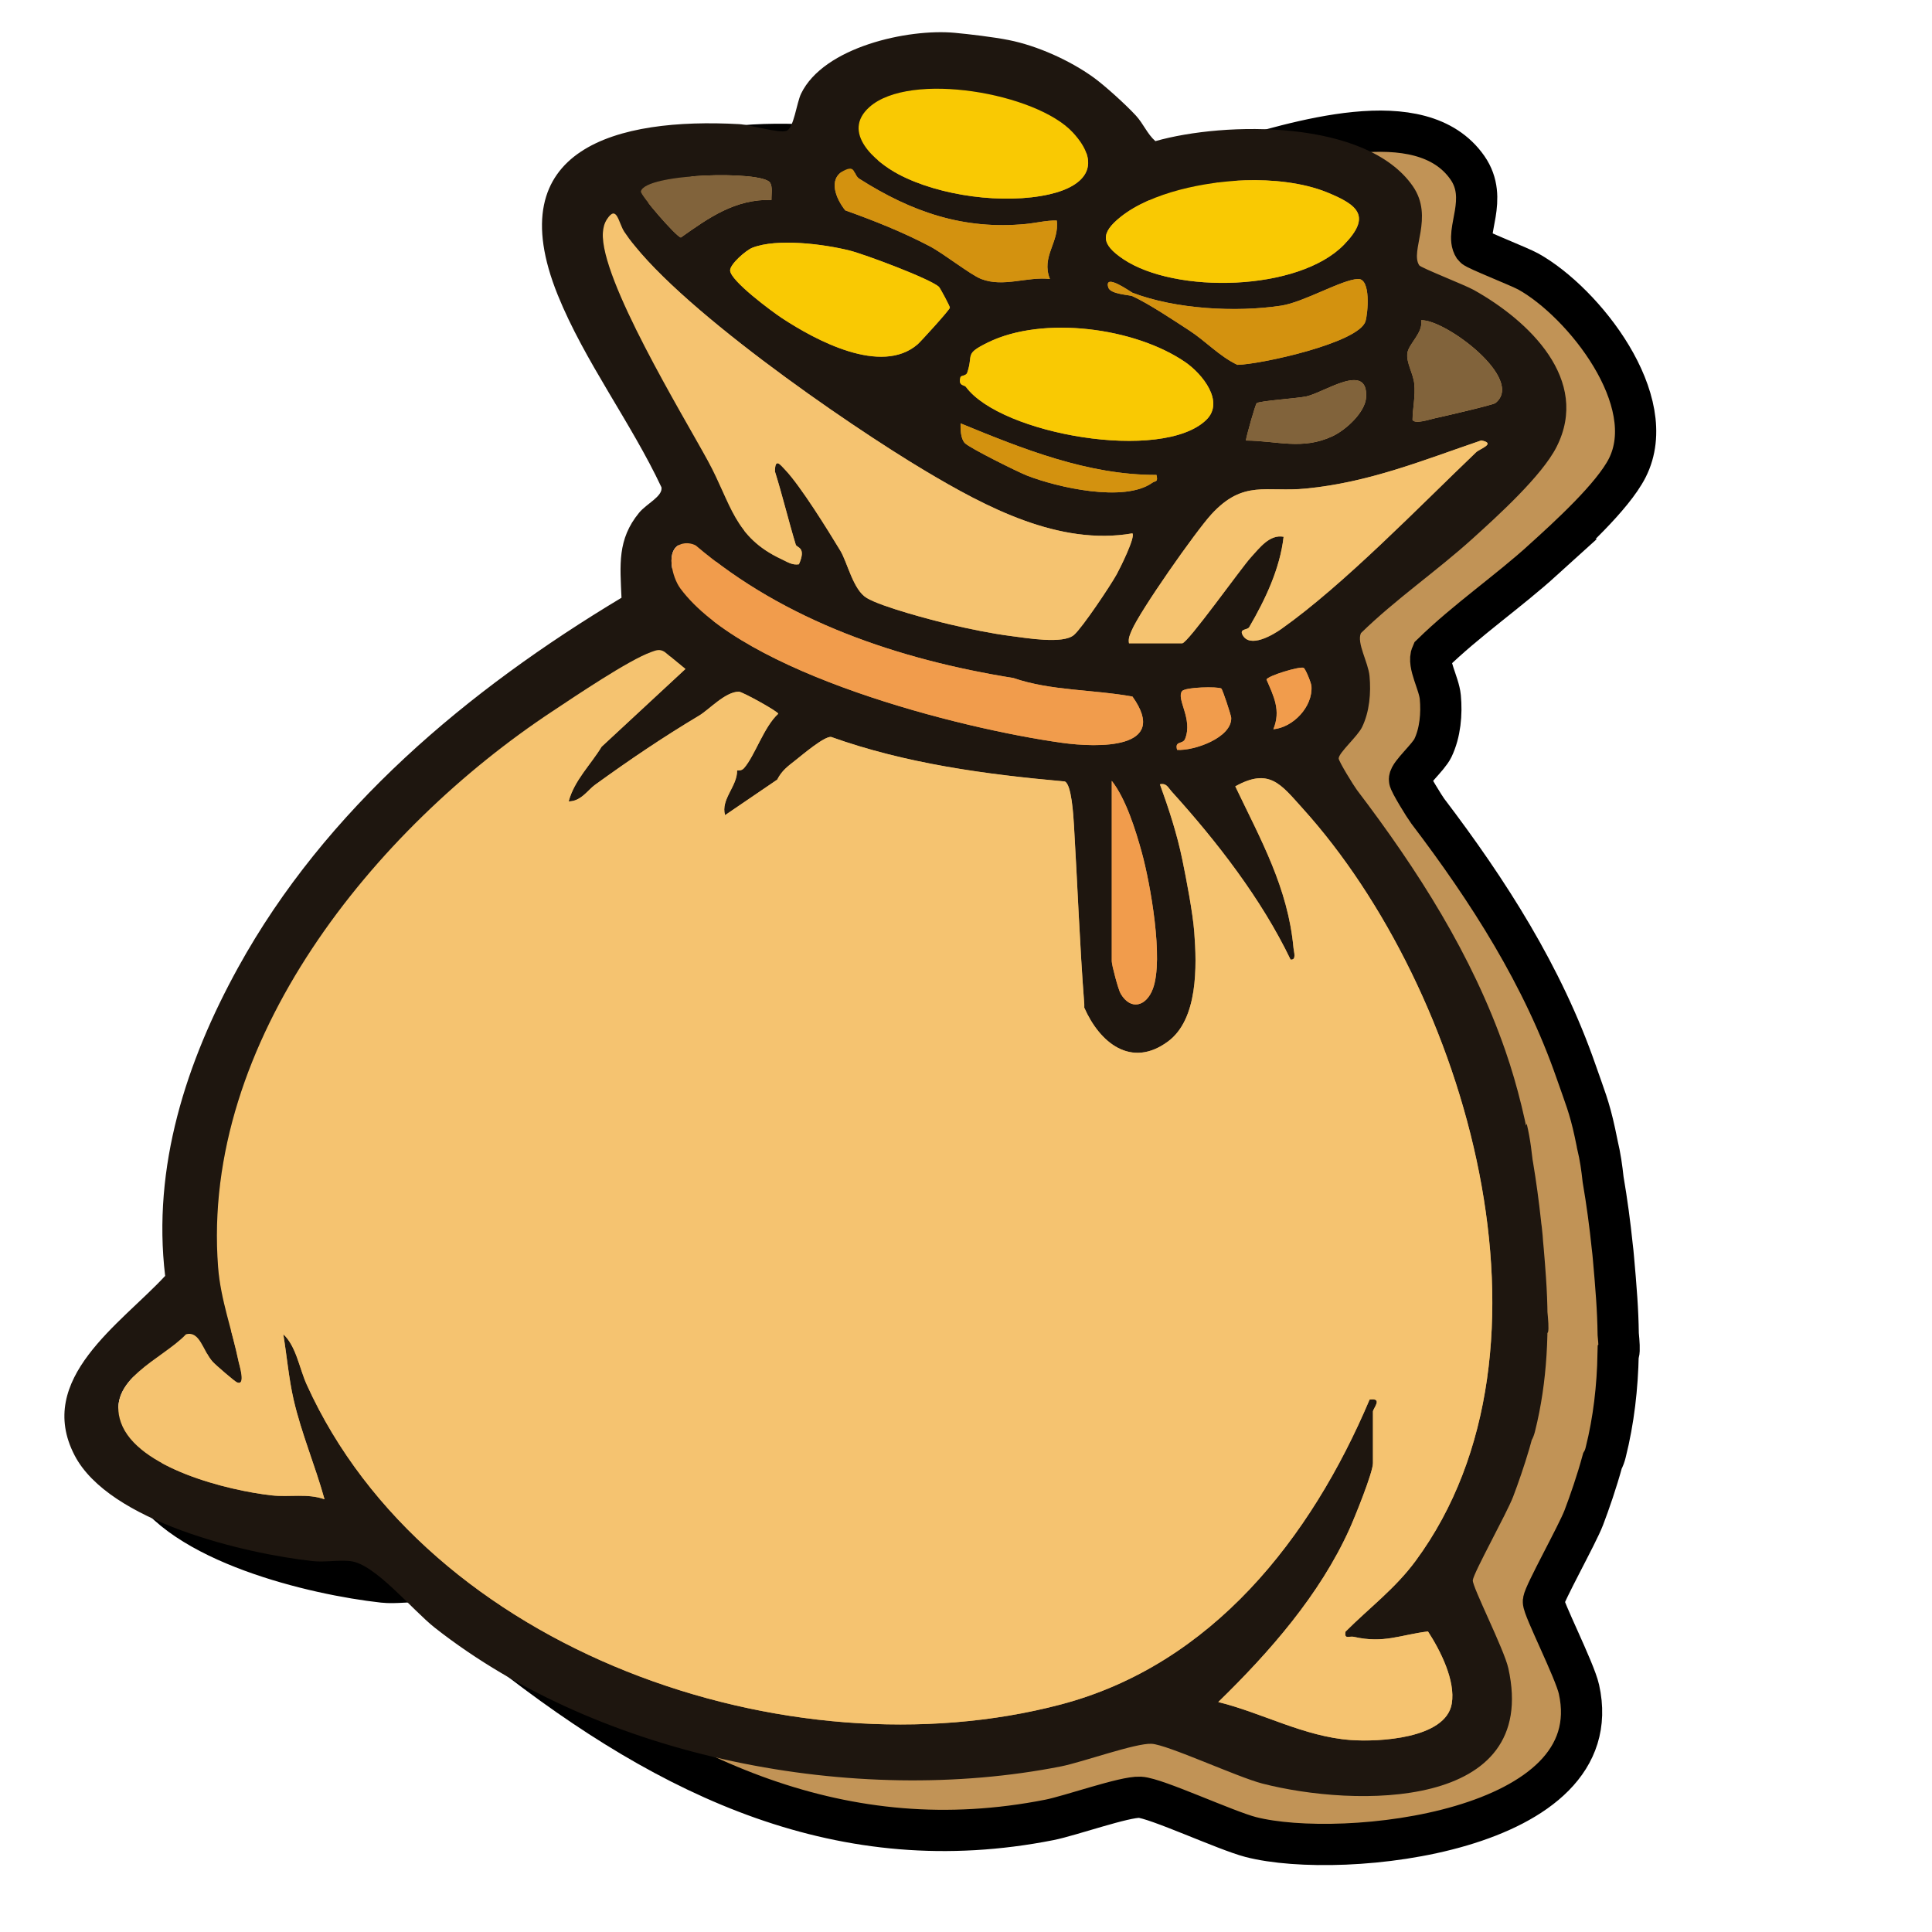
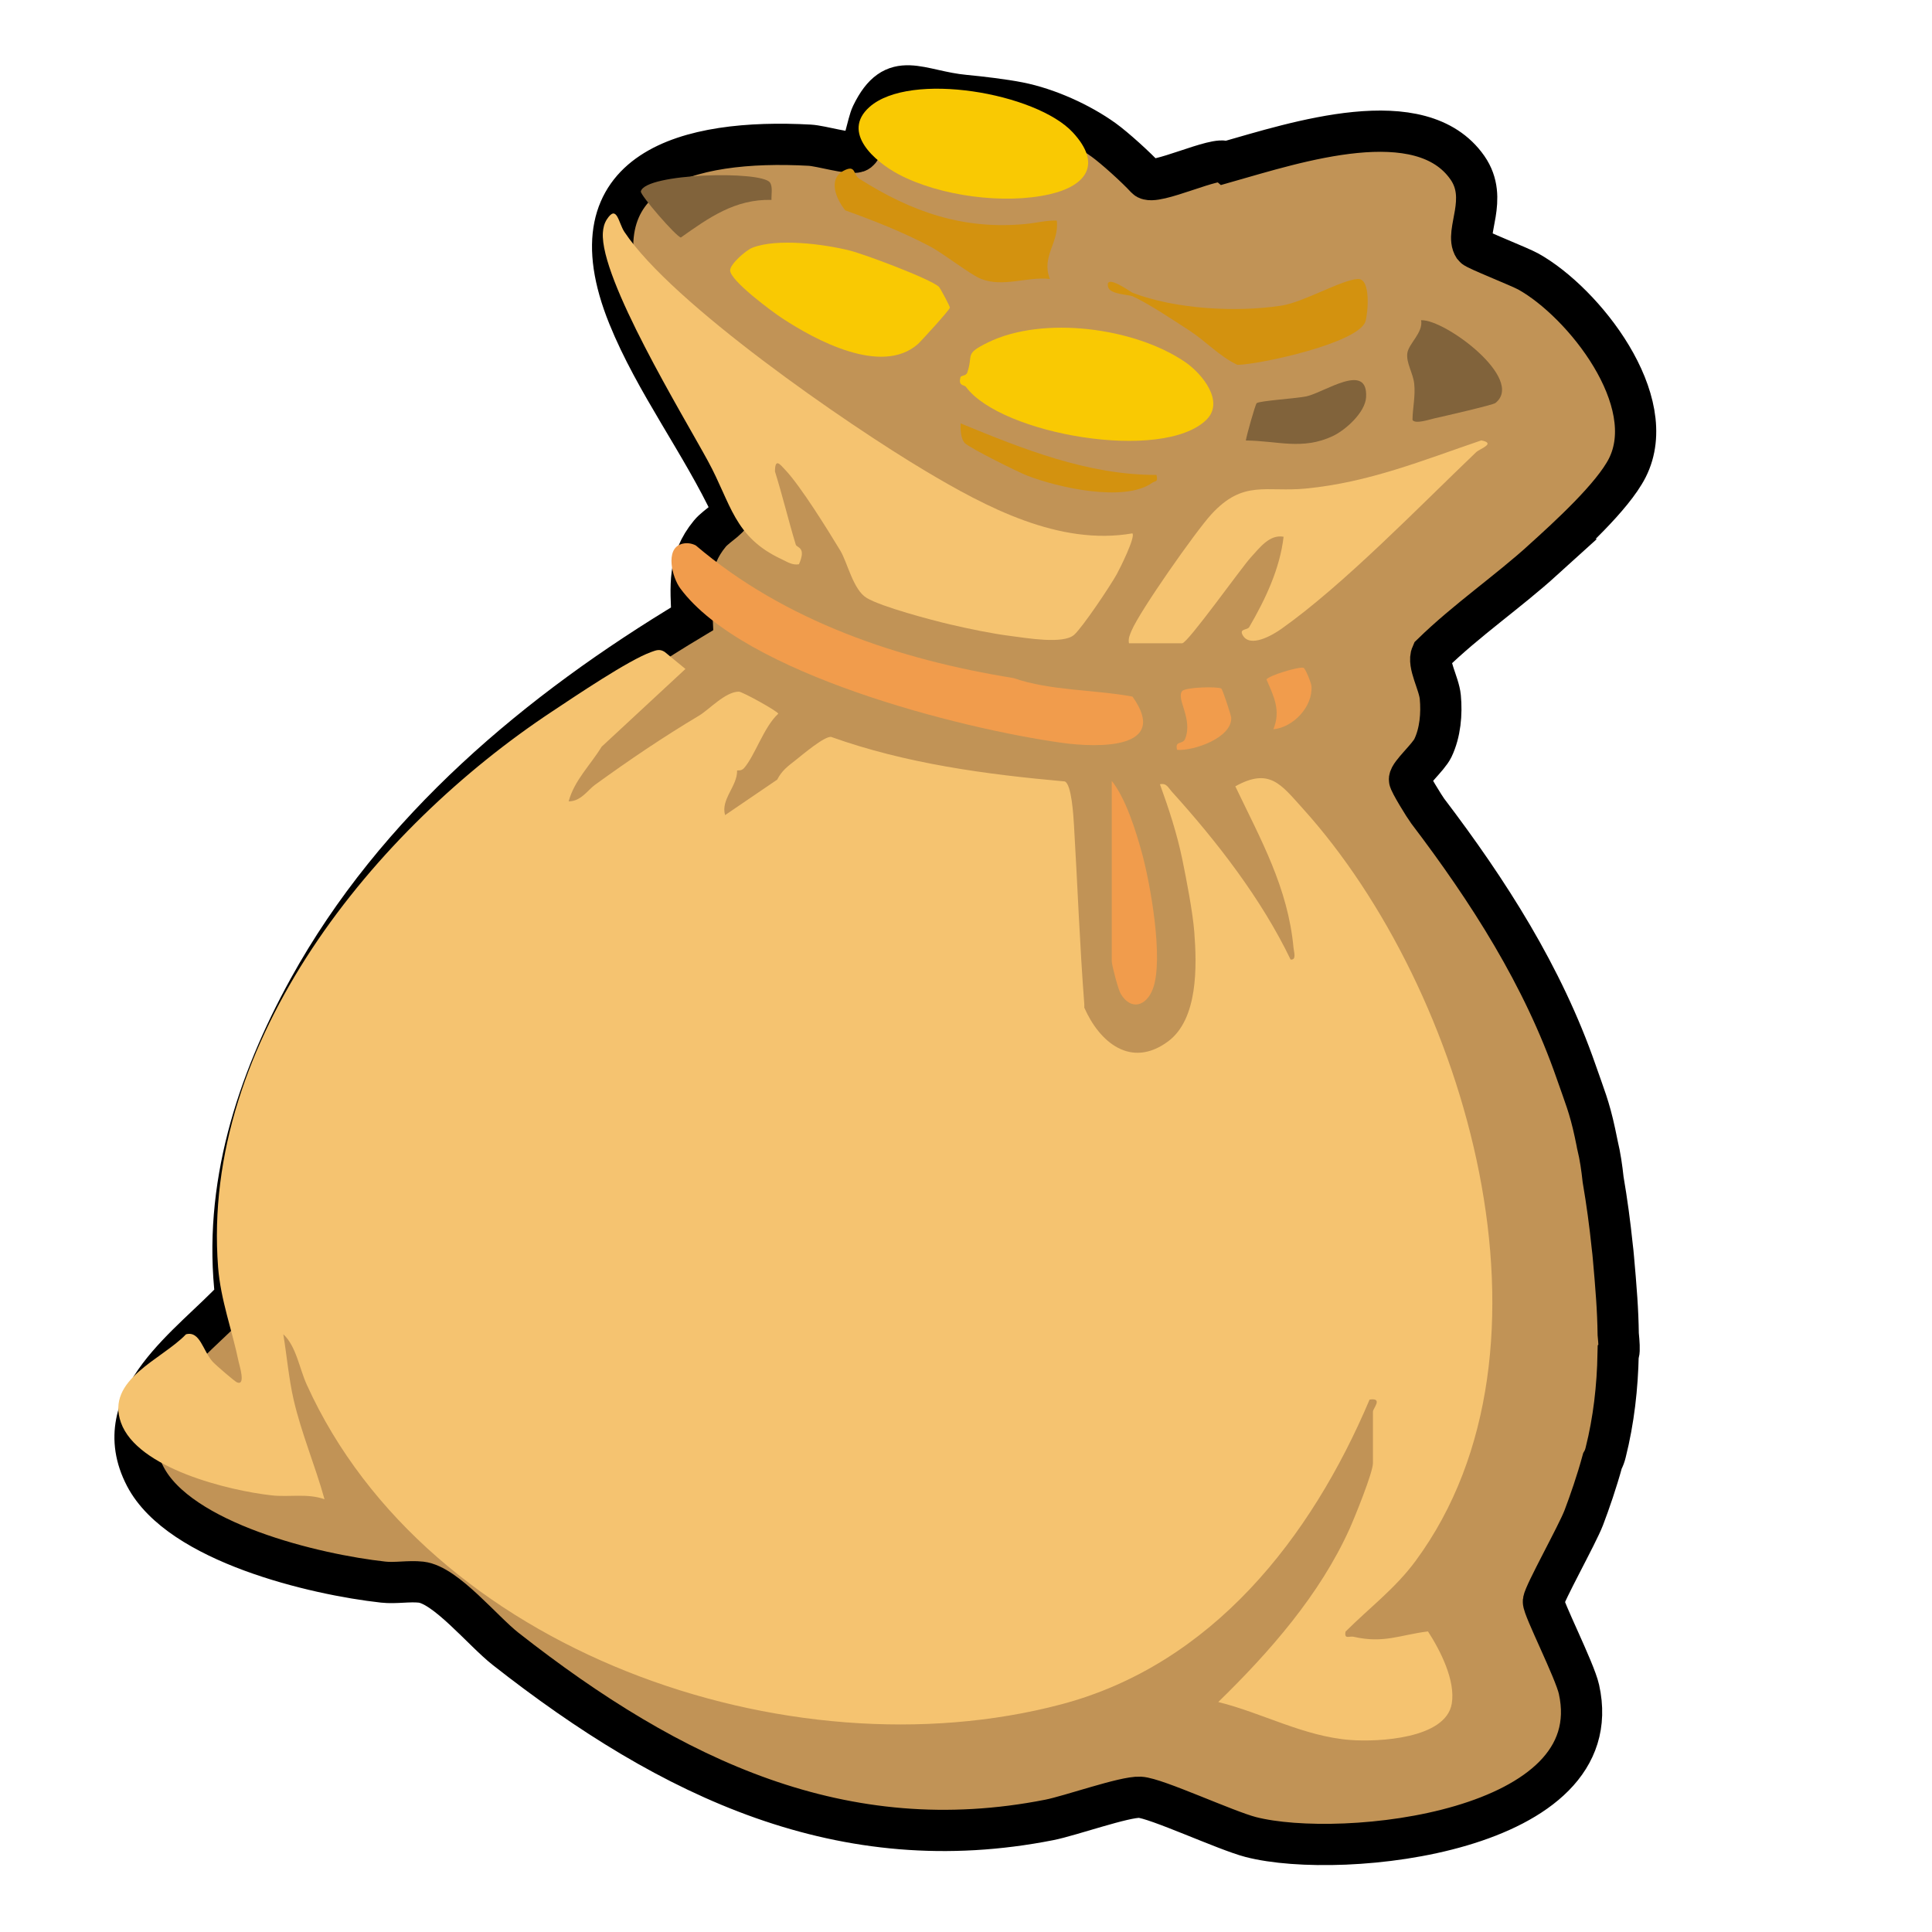
<svg xmlns="http://www.w3.org/2000/svg" width="60" height="60" viewBox="0 0 60 60" fill="none">
  <g clip-path="url(#clip0_2458_3730)">
    <path d="M47.932 17.378C48.707 16.675 50.078 15.432 50.535 14.535C51.598 12.443 49.178 9.39 47.468 8.435C47.193 8.281 45.828 7.748 45.777 7.672C45.475 7.223 46.251 6.18 45.572 5.208C44.125 3.135 40.246 4.42 38.077 5.035C37.823 4.81 35.831 5.793 35.595 5.535C35.285 5.197 34.618 4.594 34.275 4.347C33.543 3.82 32.531 3.365 31.644 3.189C31.167 3.094 30.426 3.007 29.966 2.964C28.514 2.829 27.775 2.11 27.072 3.562C26.933 3.849 26.845 4.639 26.618 4.716C26.375 4.798 25.503 4.528 25.144 4.509C21.392 4.304 17.664 5.234 19.516 9.816C20.349 11.876 21.792 13.776 22.736 15.788C22.777 16.07 22.273 16.295 22.043 16.575C21.357 17.407 21.452 18.205 21.495 19.217C16.725 22.079 12.307 25.771 9.588 30.702C7.977 33.624 6.917 36.893 7.323 40.277C5.954 41.76 3.276 43.475 4.511 45.851C5.579 47.906 9.777 48.9 11.903 49.134C12.282 49.176 12.7 49.093 13.076 49.135C13.841 49.221 14.991 50.65 15.702 51.207C20.869 55.265 26.198 57.781 32.593 56.518C33.24 56.39 34.929 55.791 35.404 55.816C35.897 55.84 38.063 56.849 38.844 57.051C41.686 57.784 50.028 56.907 49.036 52.462C48.904 51.869 47.913 49.927 47.932 49.731C47.955 49.497 48.988 47.653 49.185 47.135C49.367 46.657 49.592 46.006 49.764 45.375C49.811 45.294 49.843 45.199 49.865 45.109C50.117 44.109 50.232 43.081 50.253 42.049C50.261 42.041 50.268 42.033 50.271 42.021C50.296 41.936 50.281 41.698 50.255 41.432C50.25 41.064 50.234 40.696 50.209 40.329C50.18 39.912 50.146 39.491 50.107 39.069C50.097 38.949 50.085 38.83 50.07 38.713C49.998 38.018 49.905 37.322 49.786 36.63C49.748 36.28 49.698 35.92 49.61 35.554C49.61 35.552 49.61 35.551 49.609 35.549L49.531 35.174C49.361 34.381 49.209 34.033 48.947 33.279C47.917 30.313 46.229 27.675 44.339 25.188C44.249 25.07 43.769 24.295 43.772 24.206C43.777 24.025 44.359 23.523 44.5 23.231C44.728 22.755 44.779 22.171 44.73 21.648C44.69 21.22 44.325 20.616 44.463 20.315C45.545 19.258 46.817 18.391 47.934 17.378H47.932Z" fill="#C19356" stroke="black" stroke-width="1.281" stroke-miterlimit="10" />
-     <path d="M47.413 34.896C47.413 34.896 47.413 34.899 47.414 34.901C47.641 35.845 47.617 36.755 47.789 37.542C47.947 38.269 47.942 39.019 47.974 39.883C47.986 40.203 48.132 41.173 48.076 41.367C48.053 41.451 47.887 41.396 47.863 41.59C47.819 41.932 47.991 42.253 47.981 42.443C47.978 42.508 47.788 42.493 47.767 42.575C47.692 42.857 47.851 43.18 47.824 43.47C47.746 44.323 47.303 45.661 46.992 46.48C46.794 47 45.761 48.844 45.739 49.077C45.719 49.274 46.71 51.216 46.842 51.807C47.834 56.252 42.045 56.122 39.203 55.39C38.422 55.188 36.256 54.181 35.763 54.155C35.269 54.129 33.6 54.73 32.952 54.857C26.557 56.12 18.675 54.612 13.508 50.554C12.798 49.996 11.647 48.567 10.883 48.482C10.506 48.44 10.089 48.523 9.71 48.481C7.583 48.247 3.386 47.253 2.317 45.198C1.082 42.822 3.759 41.108 5.129 39.624C4.723 36.24 5.784 32.971 7.394 30.049C10.112 25.118 14.532 21.427 19.301 18.564C19.259 17.551 19.164 16.754 19.849 15.922C20.08 15.642 20.584 15.417 20.543 15.135C19.598 13.123 18.155 11.221 17.322 9.163C15.47 4.581 19.198 3.65 22.95 3.855C23.31 3.875 24.181 4.145 24.424 4.063C24.652 3.987 24.739 3.196 24.878 2.909C25.581 1.458 28.197 0.885 29.649 1.019C30.109 1.062 30.85 1.149 31.327 1.244C32.214 1.42 33.225 1.875 33.958 2.403C34.301 2.649 34.968 3.253 35.278 3.591C35.513 3.848 35.627 4.158 35.881 4.383C38.051 3.768 42.427 3.704 43.873 5.777C44.551 6.751 43.775 7.794 44.077 8.241C44.13 8.318 45.494 8.851 45.768 9.004C47.48 9.96 49.402 11.79 48.339 13.882C47.883 14.779 46.512 16.022 45.736 16.724C44.619 17.736 43.347 18.605 42.265 19.662C42.126 19.963 42.491 20.566 42.532 20.994C42.581 21.517 42.532 22.1 42.302 22.578C42.162 22.87 41.579 23.372 41.574 23.553C41.572 23.643 42.052 24.417 42.141 24.534C44.032 27.021 45.719 29.659 46.749 32.626C47.525 34.859 47.851 37.318 48.012 39.676C48.122 41.276 48.061 42.901 47.67 44.456C47.62 44.651 47.529 44.879 47.33 44.907C47.191 44.926 47.057 44.828 46.992 44.704C46.927 44.58 46.915 44.435 46.908 44.295C46.842 42.999 47 41.703 47.089 40.408C47.178 39.114 47.194 37.793 46.852 36.541M33.316 4.111C32.183 2.889 28.262 2.199 27 3.325C26.121 4.109 27.164 5.019 27.904 5.412C29.183 6.09 31.189 6.354 32.592 6.034C33.751 5.769 34.227 5.093 33.316 4.111ZM30.471 8.664C31.163 8.933 31.893 8.585 32.606 8.664C32.326 7.964 32.906 7.523 32.819 6.849C32.494 6.841 32.181 6.925 31.859 6.956C29.925 7.143 28.314 6.585 26.691 5.554C26.488 5.425 26.588 5.099 26.202 5.301C25.703 5.561 25.965 6.178 26.25 6.533C27.152 6.856 28.023 7.201 28.872 7.647C29.315 7.88 30.138 8.534 30.471 8.664ZM23.959 6.208C23.951 6.046 24.003 5.802 23.912 5.669C23.653 5.293 20.036 5.379 19.902 5.945C19.876 6.056 20.998 7.35 21.145 7.376C22.012 6.762 22.829 6.179 23.959 6.208ZM38.669 5.6C37.447 5.64 35.764 5.964 34.795 6.743C34.174 7.243 34.187 7.578 34.881 8.045C36.5 9.136 40.327 9.052 41.739 7.6C42.598 6.716 42.179 6.368 41.22 5.977C40.459 5.666 39.493 5.573 38.67 5.6H38.669ZM26.094 17.097C26.32 17.47 26.492 18.316 26.916 18.57C27.372 18.845 28.927 19.256 29.509 19.393C30.091 19.53 30.794 19.676 31.392 19.752C31.877 19.813 33.019 20.013 33.356 19.716C33.617 19.485 34.483 18.192 34.679 17.836C34.784 17.647 35.268 16.674 35.167 16.564C32.897 16.959 30.62 15.75 28.73 14.621C26.298 13.172 20.863 9.426 19.39 7.202C19.205 6.923 19.158 6.335 18.848 6.809C18.765 6.934 18.731 7.077 18.722 7.226C18.628 8.662 21.205 12.886 21.986 14.32C22.707 15.642 22.787 16.677 24.275 17.369C24.449 17.45 24.604 17.56 24.811 17.525C25.051 16.982 24.744 17.02 24.712 16.913C24.487 16.174 24.301 15.393 24.066 14.643C24.069 14.207 24.227 14.427 24.384 14.591C24.864 15.098 25.704 16.454 26.094 17.098V17.097ZM29.159 8.908C28.873 8.652 26.851 7.898 26.389 7.782C25.59 7.581 24.132 7.392 23.363 7.695C23.169 7.772 22.674 8.199 22.674 8.397C22.674 8.716 23.98 9.68 24.288 9.883C25.324 10.564 27.366 11.671 28.497 10.694C28.59 10.614 29.487 9.631 29.499 9.556C29.506 9.52 29.195 8.941 29.158 8.908H29.159ZM35.168 9.091C35.126 9.075 34.273 8.456 34.42 8.929C34.485 9.14 35.08 9.157 35.168 9.197C35.689 9.439 36.43 9.936 36.932 10.262C37.435 10.587 37.867 11.064 38.428 11.33C39.135 11.319 42.202 10.649 42.406 9.977C42.481 9.726 42.581 8.645 42.171 8.664C41.666 8.686 40.487 9.386 39.787 9.492C38.379 9.705 36.501 9.601 35.169 9.091H35.168ZM44.136 9.945C44.207 10.33 43.748 10.677 43.708 10.967C43.669 11.258 43.889 11.592 43.923 11.918C43.962 12.302 43.873 12.666 43.868 13.041C43.95 13.181 44.407 13.022 44.565 12.989C44.83 12.933 46.366 12.577 46.442 12.517C47.377 11.774 44.882 9.914 44.138 9.946L44.136 9.945ZM29.997 12.016C31.084 13.49 36.097 14.366 37.462 13.039C38.041 12.477 37.34 11.61 36.806 11.244C35.246 10.175 32.395 9.795 30.681 10.635C29.932 11.004 30.237 10.994 30.037 11.576C30.003 11.675 29.843 11.66 29.829 11.711C29.75 11.995 29.944 11.944 29.996 12.016H29.997ZM38.692 13.681C39.664 13.688 40.445 13.986 41.385 13.546C41.793 13.355 42.398 12.809 42.426 12.339C42.491 11.225 41.145 12.181 40.576 12.31C40.297 12.373 39.096 12.45 39.027 12.524C38.985 12.568 38.715 13.517 38.692 13.682V13.681ZM35.915 14.749C33.788 14.757 31.764 13.942 29.831 13.148C29.827 13.332 29.834 13.626 29.965 13.762C30.113 13.915 31.606 14.657 31.893 14.769C32.84 15.139 34.917 15.613 35.783 14.995C35.884 14.922 35.971 14.989 35.915 14.749ZM35.061 19.979H36.716C36.887 19.979 38.552 17.634 38.85 17.309C39.12 17.015 39.428 16.591 39.865 16.671C39.752 17.663 39.296 18.621 38.797 19.477C38.743 19.572 38.492 19.523 38.586 19.711C38.807 20.152 39.534 19.718 39.794 19.534C41.74 18.157 44.075 15.736 45.842 14.048C45.956 13.939 46.479 13.773 46.004 13.679C44.169 14.304 42.521 14.981 40.559 15.174C39.323 15.296 38.619 14.887 37.622 15.974C37.138 16.502 35.406 18.968 35.147 19.583C35.09 19.718 35.035 19.825 35.063 19.98L35.061 19.979ZM21.148 16.898C20.661 17.058 20.867 17.922 21.128 18.273C23.092 20.923 29.809 22.627 32.986 23.069C34.077 23.22 36.346 23.283 35.17 21.632C33.956 21.41 32.625 21.456 31.475 21.056C27.922 20.485 24.382 19.296 21.609 16.938C21.47 16.863 21.299 16.848 21.148 16.897V16.898ZM21.717 22.221C20.587 22.897 19.559 23.593 18.476 24.376C18.258 24.533 18.041 24.891 17.661 24.889C17.84 24.229 18.337 23.762 18.684 23.191L21.287 20.777L20.643 20.247C20.491 20.148 20.382 20.194 20.228 20.248C19.521 20.499 17.858 21.626 17.156 22.091C11.638 25.738 6.236 32.339 6.773 39.354C6.85 40.362 7.211 41.316 7.411 42.291C7.432 42.392 7.644 43.052 7.359 42.931C7.285 42.9 6.698 42.393 6.607 42.294C6.298 41.951 6.215 41.323 5.776 41.44C5.033 42.222 3.275 42.838 3.757 44.184C4.264 45.601 7.092 46.291 8.438 46.441C8.988 46.502 9.545 46.373 10.078 46.562C9.793 45.53 9.358 44.51 9.118 43.466C8.969 42.816 8.907 42.099 8.798 41.438C9.2 41.808 9.296 42.494 9.527 43.004C13.277 51.285 24.488 55.166 32.946 52.935C37.642 51.696 40.716 47.764 42.534 43.466C42.964 43.404 42.638 43.741 42.638 43.839V45.441C42.638 45.732 42.071 47.131 41.909 47.487C40.984 49.535 39.427 51.308 37.835 52.859C39.198 53.195 40.495 53.931 41.94 54.038C42.801 54.102 44.903 54.003 45.086 52.908C45.206 52.192 44.732 51.26 44.347 50.666C43.477 50.774 42.982 51.045 42.048 50.835C41.901 50.802 41.739 50.928 41.785 50.674C42.537 49.922 43.324 49.341 43.963 48.475C48.822 41.883 45.536 30.726 40.451 25.104C39.779 24.361 39.422 23.832 38.362 24.422C39.15 26.073 39.998 27.568 40.17 29.443C40.181 29.562 40.27 29.826 40.078 29.802C39.176 27.923 37.786 26.128 36.384 24.581C36.276 24.463 36.226 24.313 36.021 24.358C36.3 25.123 36.554 25.903 36.718 26.703C36.847 27.332 37.04 28.333 37.088 28.948C37.169 30.006 37.208 31.654 36.271 32.346C35.124 33.192 34.147 32.377 33.672 31.296C33.67 31.261 33.675 31.224 33.672 31.189C33.528 29.324 33.463 27.501 33.352 25.638C33.334 25.338 33.277 24.35 33.065 24.271C30.605 24.052 28.132 23.718 25.808 22.887C25.594 22.867 24.922 23.439 24.705 23.61C24.467 23.798 24.28 23.93 24.135 24.214L22.516 25.317C22.375 24.826 22.899 24.421 22.89 23.93C22.903 23.919 23.016 23.957 23.105 23.857C23.443 23.471 23.722 22.572 24.168 22.168C24.163 22.097 23.054 21.482 22.944 21.482C22.526 21.482 22.013 22.045 21.715 22.222L21.717 22.221ZM40.487 20.741C40.38 20.68 39.357 20.991 39.332 21.104C39.562 21.636 39.783 22.062 39.545 22.647C40.161 22.589 40.77 21.951 40.728 21.313C40.72 21.201 40.543 20.773 40.486 20.741H40.487ZM37.928 21.382C37.828 21.318 36.804 21.333 36.707 21.466C36.526 21.718 37.053 22.327 36.803 22.947C36.731 23.126 36.472 22.992 36.556 23.288C37.075 23.324 38.257 22.912 38.236 22.293C38.234 22.219 37.968 21.408 37.927 21.381L37.928 21.382ZM34.527 24.249V29.854C34.527 29.971 34.728 30.73 34.803 30.859C35.114 31.391 35.601 31.256 35.805 30.705C36.144 29.792 35.727 27.443 35.458 26.468C35.264 25.762 34.965 24.808 34.527 24.249Z" fill="#1E160F" />
    <path d="M35.061 19.978C35.033 19.823 35.088 19.717 35.144 19.581C35.404 18.966 37.135 16.5 37.62 15.972C38.617 14.886 39.321 15.294 40.557 15.172C42.52 14.98 44.167 14.302 46.002 13.677C46.477 13.77 45.954 13.936 45.84 14.046C44.073 15.734 41.736 18.155 39.792 19.532C39.533 19.716 38.805 20.15 38.584 19.709C38.49 19.521 38.741 19.57 38.795 19.476C39.294 18.62 39.75 17.661 39.863 16.669C39.427 16.589 39.118 17.013 38.848 17.307C38.55 17.632 36.885 19.977 36.714 19.977H35.059L35.061 19.978Z" fill="#F5C370" />
    <path d="M21.148 16.899C21.298 16.849 21.468 16.864 21.609 16.939C24.382 19.297 27.922 20.486 31.475 21.058C32.626 21.456 33.957 21.411 35.17 21.633C36.346 23.285 34.077 23.221 32.986 23.07C29.809 22.628 23.093 20.924 21.128 18.275C20.867 17.922 20.661 17.06 21.148 16.9V16.899Z" fill="#F19C4C" />
    <path d="M29.997 12.015C29.945 11.944 29.75 11.995 29.83 11.711C29.844 11.66 30.004 11.675 30.038 11.576C30.238 10.994 29.932 11.004 30.682 10.635C32.394 9.795 35.247 10.175 36.806 11.244C37.341 11.61 38.041 12.477 37.463 13.039C36.099 14.366 31.085 13.49 29.998 12.015H29.997Z" fill="#F9C903" />
-     <path d="M38.669 5.599C39.493 5.572 40.458 5.664 41.219 5.976C42.178 6.369 42.597 6.716 41.737 7.6C40.327 9.05 36.499 9.135 34.88 8.045C34.187 7.578 34.173 7.243 34.794 6.742C35.763 5.964 37.447 5.64 38.668 5.599H38.669Z" fill="#F9C903" />
    <path d="M29.159 8.907C29.196 8.94 29.506 9.519 29.5 9.555C29.488 9.63 28.591 10.612 28.498 10.693C27.367 11.67 25.325 10.563 24.289 9.882C23.981 9.68 22.675 8.716 22.675 8.396C22.675 8.198 23.17 7.77 23.364 7.694C24.133 7.392 25.59 7.58 26.39 7.781C26.851 7.897 28.873 8.651 29.16 8.907H29.159Z" fill="#F9C903" />
    <path d="M34.527 24.25C34.964 24.808 35.263 25.764 35.458 26.468C35.727 27.443 36.144 29.791 35.805 30.705C35.601 31.256 35.115 31.391 34.803 30.86C34.727 30.731 34.527 29.972 34.527 29.855V24.25Z" fill="#F19C4C" />
    <path d="M44.136 9.945C44.88 9.914 47.376 11.775 46.44 12.517C46.364 12.577 44.829 12.931 44.563 12.989C44.406 13.023 43.948 13.182 43.866 13.041C43.871 12.665 43.961 12.303 43.92 11.918C43.886 11.591 43.664 11.268 43.706 10.967C43.748 10.666 44.204 10.331 44.134 9.944L44.136 9.945Z" fill="#81633B" />
    <path d="M23.959 6.208C22.829 6.178 22.012 6.762 21.145 7.376C20.998 7.35 19.876 6.055 19.902 5.944C20.036 5.378 23.652 5.293 23.912 5.669C24.004 5.801 23.951 6.047 23.959 6.208Z" fill="#81633B" />
    <path d="M37.928 21.382C37.969 21.407 38.235 22.22 38.237 22.293C38.257 22.913 37.075 23.325 36.557 23.288C36.474 22.994 36.732 23.128 36.804 22.948C37.054 22.328 36.527 21.718 36.708 21.467C36.804 21.334 37.828 21.318 37.93 21.383L37.928 21.382Z" fill="#F19C4C" />
    <path d="M40.487 20.742C40.544 20.774 40.721 21.201 40.729 21.313C40.771 21.952 40.161 22.59 39.546 22.648C39.783 22.063 39.563 21.636 39.333 21.105C39.358 20.992 40.381 20.681 40.488 20.742H40.487Z" fill="#F19C4C" />
    <path d="M42.171 8.664C41.666 8.687 40.487 9.387 39.787 9.493C38.379 9.706 36.501 9.602 35.169 9.091C35.127 9.075 34.274 8.457 34.42 8.93C34.486 9.14 35.081 9.157 35.169 9.198C35.69 9.439 36.431 9.937 36.933 10.262C37.45 10.597 37.867 11.065 38.429 11.331C39.136 11.319 42.203 10.65 42.407 9.977C42.482 9.726 42.582 8.646 42.172 8.664H42.171Z" fill="#D3920F" />
    <path d="M33.316 4.111C32.183 2.889 28.262 2.199 27 3.325C26.121 4.11 27.164 5.019 27.905 5.412C29.183 6.09 31.189 6.355 32.592 6.034C33.751 5.77 34.227 5.093 33.316 4.111Z" fill="#F9C903" />
    <path d="M35.915 14.749C33.787 14.756 31.763 13.942 29.831 13.148C29.827 13.331 29.833 13.626 29.965 13.761C30.113 13.914 31.605 14.656 31.893 14.768C32.84 15.138 34.917 15.612 35.783 14.994C35.884 14.922 35.971 14.988 35.915 14.749Z" fill="#D3920F" />
    <path d="M32.819 6.849C32.494 6.841 32.181 6.924 31.859 6.955C29.925 7.143 28.314 6.585 26.691 5.554C26.488 5.425 26.588 5.099 26.202 5.301C25.703 5.561 25.965 6.178 26.25 6.533C27.152 6.856 28.023 7.201 28.872 7.647C29.315 7.88 30.138 8.534 30.471 8.663C31.163 8.932 31.893 8.584 32.606 8.663C32.326 7.964 32.906 7.523 32.819 6.849Z" fill="#D3920F" />
    <path d="M40.575 12.309C40.296 12.371 39.095 12.448 39.026 12.522C38.984 12.566 38.714 13.515 38.691 13.68C39.663 13.688 40.444 13.986 41.384 13.546C41.792 13.355 42.397 12.808 42.425 12.338C42.49 11.224 41.144 12.18 40.575 12.309V12.309Z" fill="#81633B" />
    <path d="M35.168 16.564C32.898 16.959 30.621 15.749 28.731 14.621C26.299 13.171 20.864 9.425 19.391 7.201C19.206 6.923 19.159 6.335 18.849 6.809C18.767 6.933 18.732 7.076 18.723 7.225C18.629 8.662 21.206 12.885 21.987 14.32C22.708 15.641 22.788 16.677 24.276 17.368C24.45 17.45 24.605 17.559 24.812 17.524C25.052 16.981 24.745 17.019 24.713 16.913C24.488 16.173 24.302 15.392 24.067 14.642C24.07 14.206 24.228 14.426 24.385 14.591C24.865 15.097 25.705 16.453 26.095 17.097C26.321 17.47 26.493 18.316 26.917 18.57C27.373 18.845 28.928 19.257 29.51 19.393C30.1 19.531 30.795 19.676 31.393 19.752C31.878 19.813 33.02 20.014 33.357 19.716C33.618 19.485 34.484 18.192 34.68 17.836C34.785 17.647 35.269 16.674 35.168 16.565V16.564Z" fill="#F5C370" />
    <path d="M42.05 50.833C41.903 50.799 41.74 50.925 41.787 50.671C42.539 49.92 43.326 49.339 43.965 48.472C48.823 41.88 45.538 30.724 40.453 25.102C39.781 24.359 39.424 23.83 38.364 24.42C39.152 26.07 40 27.566 40.172 29.441C40.183 29.56 40.272 29.824 40.08 29.799C39.178 27.92 37.788 26.126 36.386 24.579C36.278 24.46 36.228 24.311 36.023 24.356C36.301 25.12 36.556 25.901 36.72 26.7C36.849 27.33 37.042 28.33 37.09 28.945C37.171 30.004 37.21 31.651 36.273 32.344C35.126 33.19 34.149 32.375 33.674 31.294C33.672 31.258 33.677 31.222 33.674 31.187C33.53 29.322 33.465 27.499 33.354 25.636C33.336 25.336 33.279 24.347 33.067 24.268C30.607 24.049 28.134 23.715 25.81 22.885C25.596 22.864 24.924 23.437 24.707 23.608C24.469 23.795 24.282 23.928 24.137 24.212L22.518 25.314C22.377 24.823 22.901 24.419 22.892 23.928C22.905 23.917 23.018 23.954 23.107 23.854C23.445 23.469 23.724 22.57 24.17 22.165C24.165 22.095 23.056 21.48 22.946 21.48C22.528 21.48 22.015 22.043 21.717 22.22C20.587 22.895 19.558 23.591 18.476 24.375C18.258 24.532 18.04 24.89 17.66 24.887C17.84 24.228 18.337 23.76 18.684 23.19L21.287 20.775L20.643 20.246C20.49 20.147 20.381 20.192 20.228 20.247C19.521 20.498 17.858 21.625 17.155 22.09C11.637 25.736 6.236 32.338 6.773 39.352C6.85 40.361 7.21 41.315 7.411 42.29C7.431 42.391 7.644 43.05 7.359 42.93C7.285 42.899 6.698 42.392 6.607 42.292C6.298 41.95 6.214 41.322 5.776 41.438C5.033 42.221 3.274 42.837 3.757 44.183C4.264 45.599 7.092 46.29 8.438 46.44C8.988 46.501 9.545 46.371 10.078 46.56C9.793 45.529 9.358 44.508 9.118 43.465C8.969 42.814 8.907 42.098 8.798 41.436C9.2 41.807 9.295 42.493 9.527 43.002C13.277 51.284 24.488 55.164 32.946 52.933C37.642 51.695 40.716 47.762 42.534 43.465C42.964 43.403 42.638 43.74 42.638 43.838V45.439C42.638 45.731 42.07 47.129 41.909 47.486C40.984 49.533 39.427 51.306 37.834 52.858C39.198 53.194 40.495 53.929 41.94 54.037C42.8 54.101 44.902 54.002 45.086 52.907C45.206 52.19 44.732 51.258 44.347 50.665C43.477 50.773 42.982 51.044 42.048 50.834L42.05 50.833Z" fill="#F5C370" />
  </g>
  <defs>
    <clipPath id="clip0_2458_3730">
      <rect width="49.436" height="56.921" fill="white" transform="translate(2 1)" />
    </clipPath>
  </defs>
</svg>